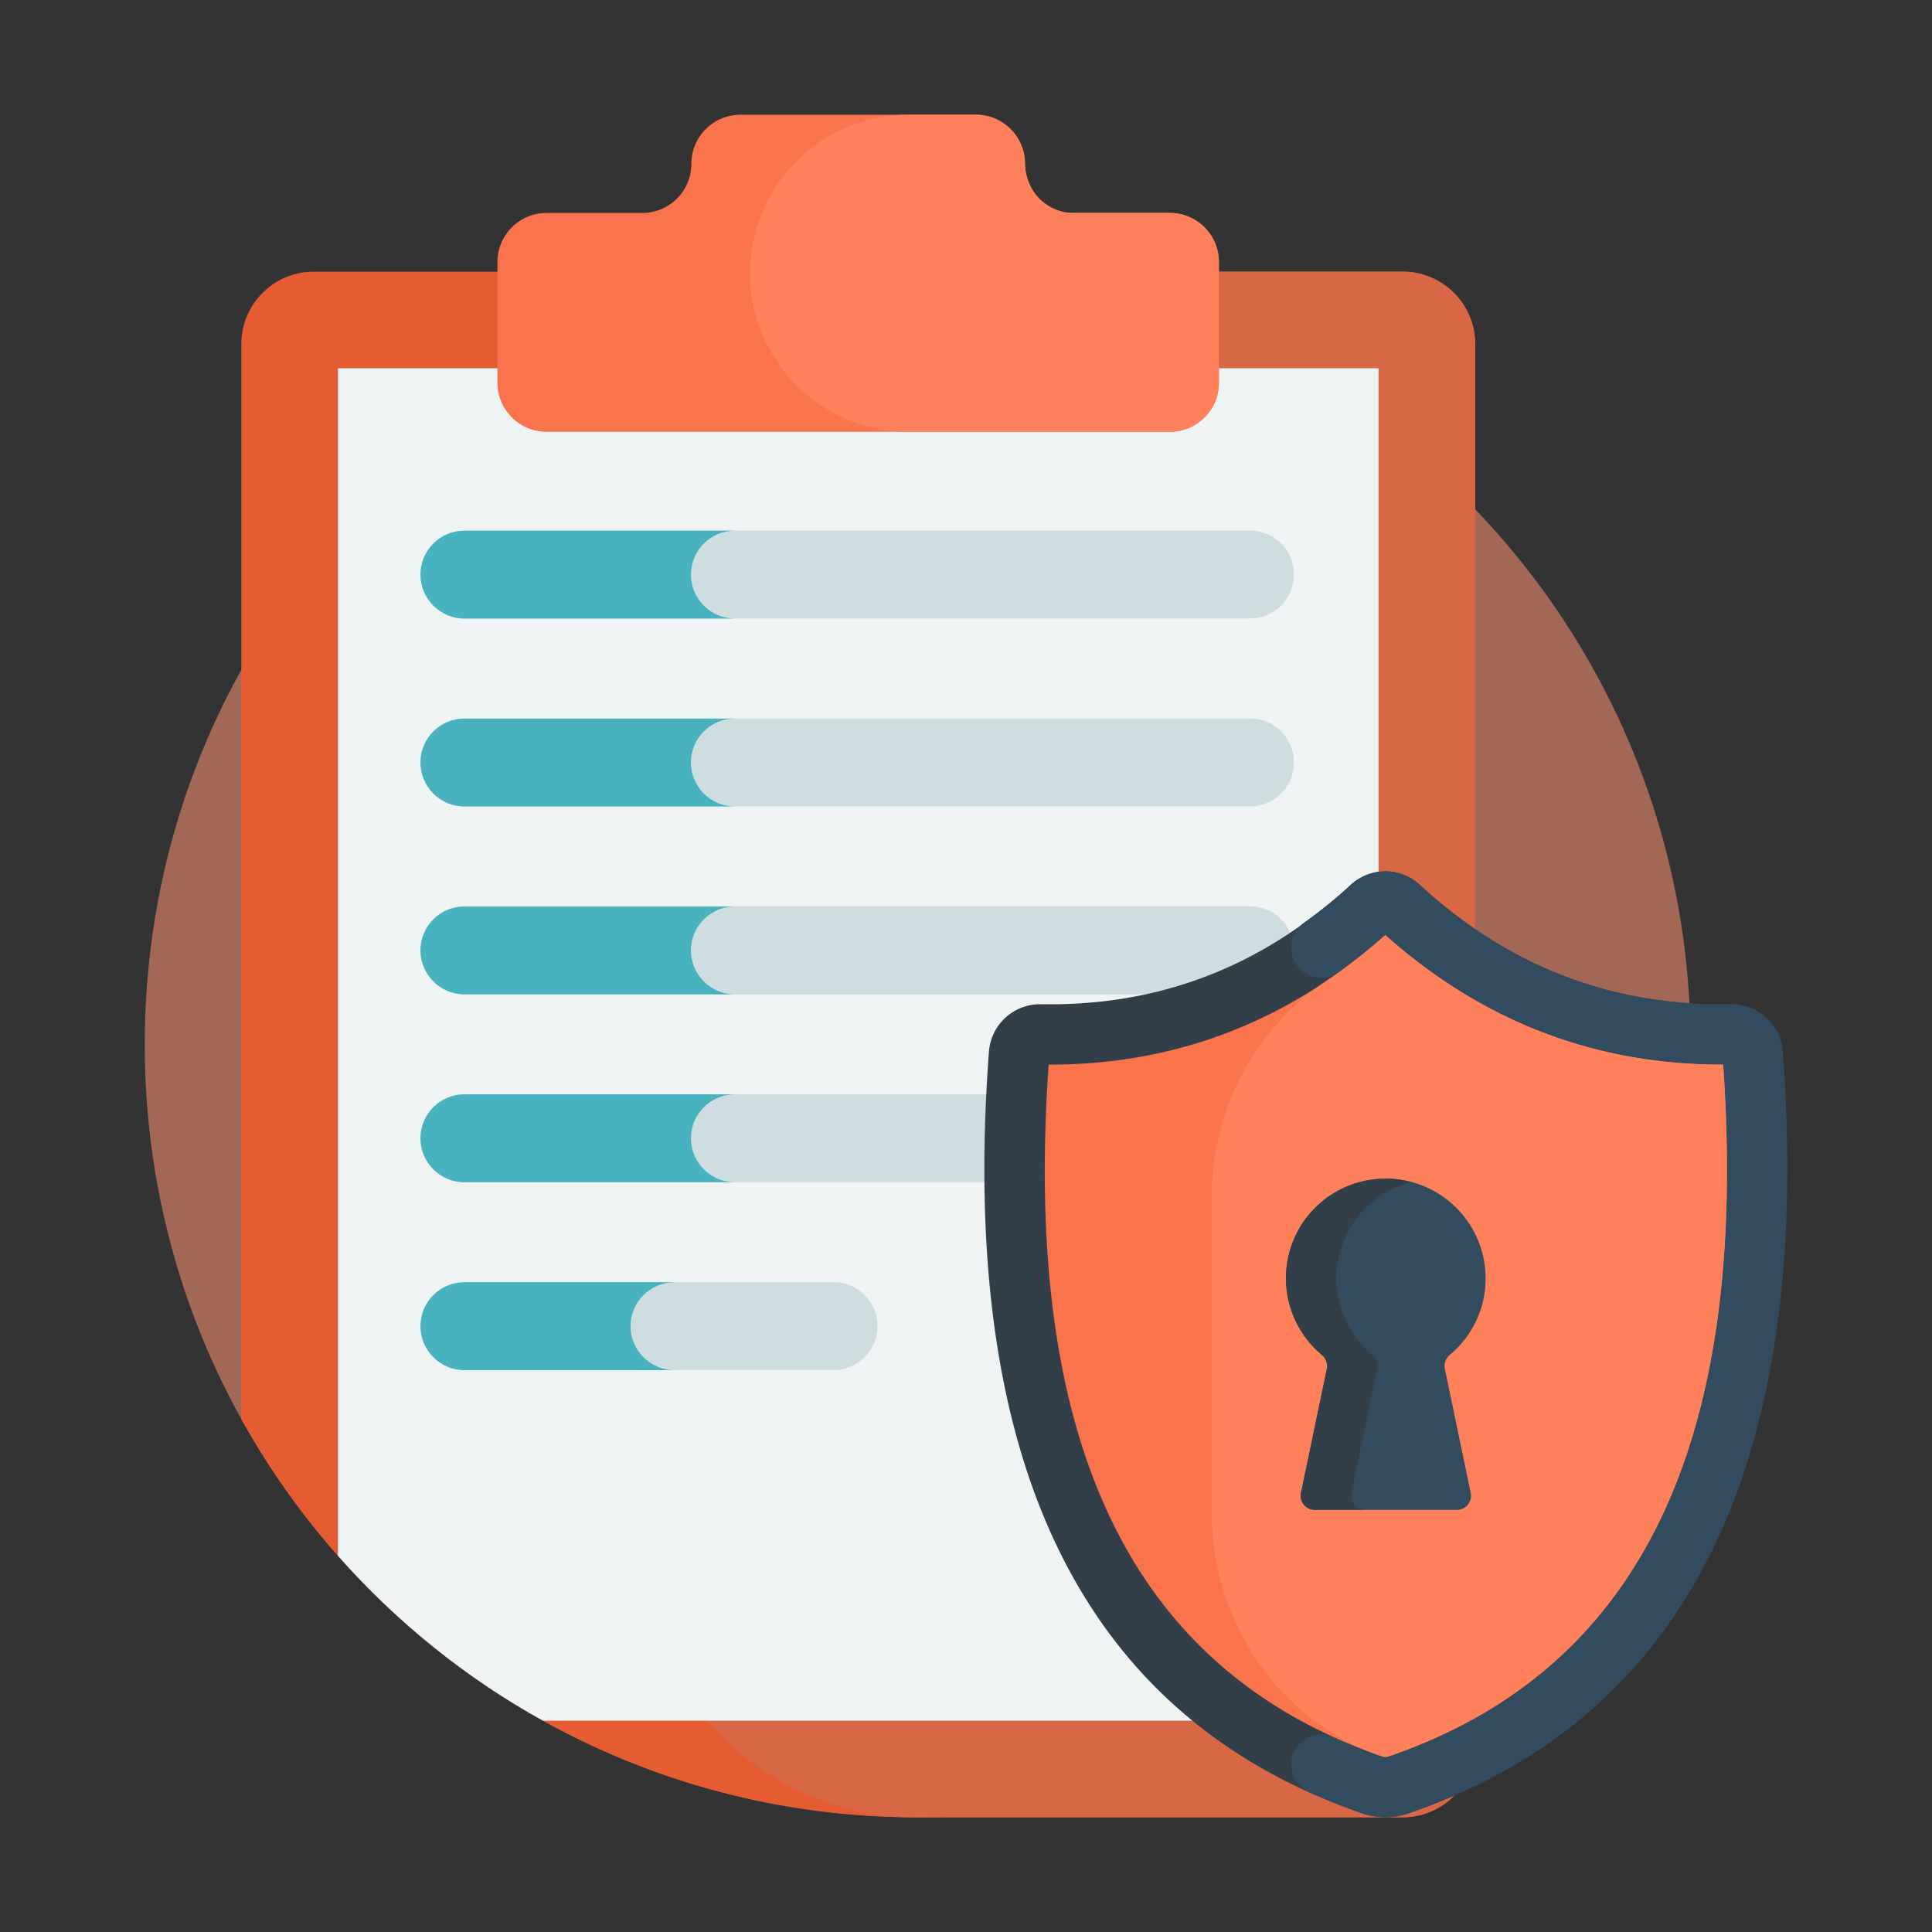
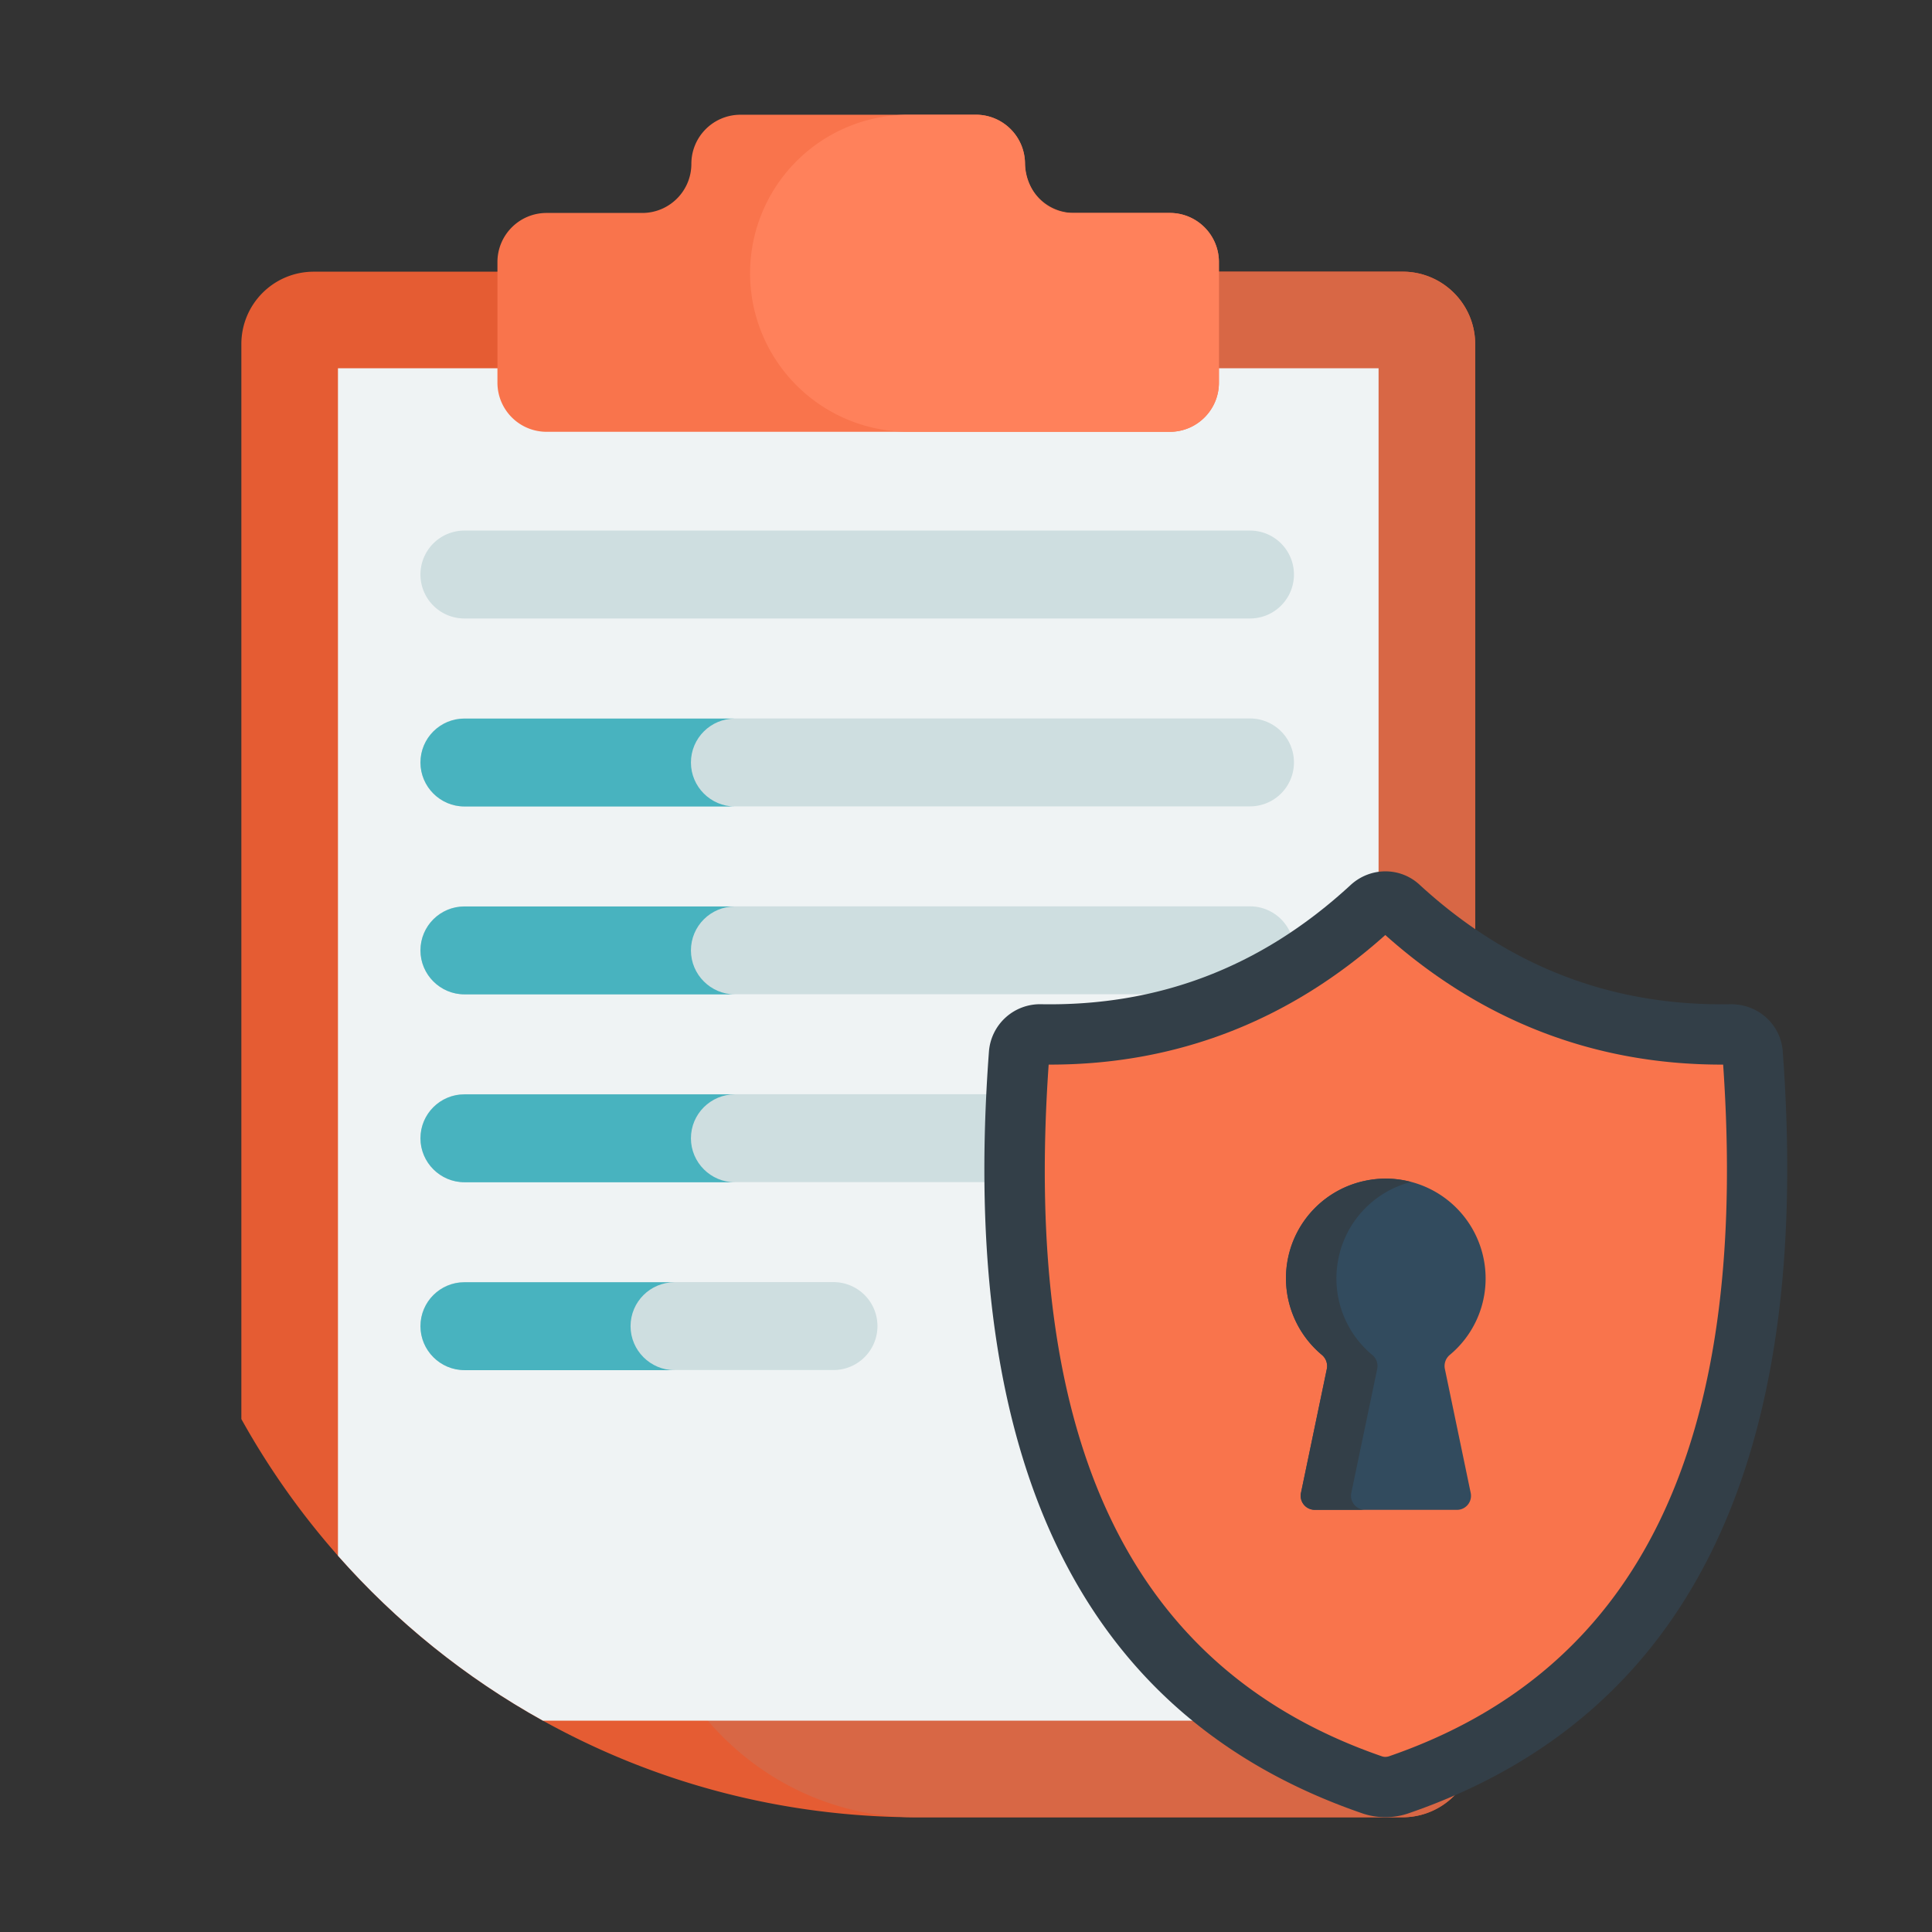
<svg xmlns="http://www.w3.org/2000/svg" viewBox="0 0 80 80" id="PrivacyPolicy">
  <rect x="0" y="0" width="80" height="80" fill="#333333" stroke="none" />
-   <path fill="#a36755" d="M69.994 43.25c0 .26 0 .53-.02.79-.289 12.85-8.163 23.57-18.93 28.44a31.93 31.93 0 0 1-13.05 2.77c-17.647 0-32-14.284-32-32 0-17.808 14.455-32 32-32 17.102 0 31.065 13.403 31.96 30.28.02.57.04 1.14.04 1.72z" class="colora36f55 svgShape" />
  <path fill="#e55c33" d="M61.084 14.25v58a3.006 3.006 0 0 1-3 3h-20.09c-5.63 0-10.92-1.45-15.51-4-3.21-1.78-6.08-4.1-8.49-6.83a32.135 32.135 0 0 1-4-5.66V14.25c0-1.66 1.34-3 3-3h45.09c1.65 0 3 1.34 3 3z" class="colore54433 svgShape" />
  <path fill="#d86745" d="M58.084 11.25H38.147c-6.45 0-11.677 5.227-11.677 11.676v40.647c0 6.342 5.06 11.652 11.402 11.676h20.212a3.007 3.007 0 0 0 3-3v-58c0-1.66-1.35-3-3-3z" class="colorf1543f svgShape" />
  <path fill="#eff3f4" d="M57.084 15.25v56h-34.6c-3.21-1.78-6.08-4.1-8.49-6.83V15.25h43.09z" class="coloreff1f4 svgShape" />
  <path fill="#f9744c" d="M50.472 10.852v4.994c0 1.124-.91 2.034-2.033 2.034H22.632a2.034 2.034 0 0 1-2.034-2.034v-4.994c0-1.124.91-2.034 2.034-2.034h3.962c1.123 0 2.034-.91 2.034-2.034 0-1.123.91-2.033 2.034-2.033h9.747c1.123 0 2.034.91 2.034 2.033 0 1.123.91 2.034 2.033 2.034h3.963c1.123 0 2.033.91 2.033 2.034z" class="colorf9b54c svgShape" />
  <path fill="#ff815b" d="M48.439 8.818h-4.043c-1.128 0-1.931-.948-1.954-2.075A2.034 2.034 0 0 0 40.41 4.75h-2.786a6.565 6.565 0 1 0 0 13.13H48.44c1.123 0 2.033-.91 2.033-2.034v-4.994c0-1.124-.91-2.034-2.033-2.034z" class="colorffd05b svgShape" />
  <path fill="#cedee0" d="M51.76 21.97H19.23a1.82 1.82 0 0 0 0 3.64H51.76a1.82 1.82 0 0 0 0-3.64z" class="colorced5e0 svgShape" />
-   <path fill="#48b3bf" d="M30.43 25.614h-11.2c-1 0-1.82-.82-1.82-1.82 0-1.01.82-1.82 1.82-1.82h11.2c-1 0-1.82.81-1.82 1.82 0 1 .82 1.82 1.82 1.82z" class="coloracb3ba svgShape" />
+   <path fill="#48b3bf" d="M30.43 25.614h-11.2c-1 0-1.82-.82-1.82-1.82 0-1.01.82-1.82 1.82-1.82c-1 0-1.82.81-1.82 1.82 0 1 .82 1.82 1.82 1.82z" class="coloracb3ba svgShape" />
  <path fill="#cedee0" d="M51.76 29.75H19.23a1.82 1.82 0 0 0 0 3.64H51.76a1.82 1.82 0 0 0 0-3.64z" class="colorced5e0 svgShape" />
  <path fill="#48b3bf" d="M30.43 33.395h-11.2c-1 0-1.82-.82-1.82-1.82 0-1.01.82-1.82 1.82-1.82h11.2c-1 0-1.82.81-1.82 1.82 0 1 .82 1.82 1.82 1.82z" class="coloracb3ba svgShape" />
  <path fill="#cedee0" d="M51.76 37.53H19.23a1.82 1.82 0 0 0 0 3.64H51.76a1.82 1.82 0 0 0 0-3.64z" class="colorced5e0 svgShape" />
  <path fill="#48b3bf" d="M30.43 41.175h-11.2c-1 0-1.82-.82-1.82-1.82 0-1.01.82-1.82 1.82-1.82h11.2c-1 0-1.82.81-1.82 1.82 0 1 .82 1.82 1.82 1.82z" class="coloracb3ba svgShape" />
  <path fill="#cedee0" d="M51.76 45.31H19.23a1.82 1.82 0 0 0 0 3.64H51.76a1.82 1.82 0 0 0 0-3.64z" class="colorced5e0 svgShape" />
  <path fill="#48b3bf" d="M30.43 48.955h-11.2c-1 0-1.82-.82-1.82-1.82 0-1.01.82-1.82 1.82-1.82h11.2c-1 0-1.82.81-1.82 1.82 0 1 .82 1.82 1.82 1.82z" class="coloracb3ba svgShape" />
  <path fill="#cedee0" d="M34.514 53.09H19.231a1.82 1.82 0 0 0 0 3.64h15.283a1.82 1.82 0 0 0 0-3.64z" class="colorced5e0 svgShape" />
  <path fill="#48b3bf" d="M27.93 56.735h-8.7c-1 0-1.82-.82-1.82-1.82 0-1.01.82-1.82 1.82-1.82h8.7c-1 0-1.82.81-1.82 1.82 0 1 .82 1.82 1.82 1.82z" class="coloracb3ba svgShape" />
  <path fill="#333f48" d="M58.36 75.073c-.64.23-1.35.23-1.99 0-11.57-4-16.69-14.52-15.42-31.53a2.122 2.122 0 0 1 2.17-1.96c4.77.08 9.05-1.47 12.81-4.94.82-.75 2.06-.75 2.86 0 3.78 3.47 8.08 5.02 12.85 4.94 1.15-.02 2.1.83 2.18 1.96 1.26 17.01-3.89 27.53-15.46 31.53z" class="color2b3b4e svgShape" />
-   <path fill="#324b5e" d="M73.82 43.543c-.08-1.13-1.03-1.98-2.18-1.96-4.77.08-9.07-1.47-12.85-4.94-.8-.75-2.04-.75-2.86 0-.629.58-1.276 1.096-1.936 1.566-.329.234-.528.605-.528 1.01v.024c0 .993 1.122 1.606 1.934 1.032a21.53 21.53 0 0 0 1.96-1.562c3.99 3.57 8.67 5.37 13.92 5.37h.07c1.09 15.67-3.43 25.04-13.8 28.63-.08.03-.13.04-.18.04-.06 0-.11-.01-.15-.03-.684-.237-1.341-.5-1.973-.787-.833-.38-1.781.201-1.781 1.117 0 .48.271.922.706 1.124a23.17 23.17 0 0 0 2.198.896c.64.23 1.35.23 1.99 0 11.57-4 16.72-14.52 15.46-31.53z" class="color324a5e svgShape" />
  <path fill="#f9744c" d="M57.366 72.749a.434.434 0 0 1-.148-.025c-10.387-3.594-14.89-12.96-13.795-28.641h.062c5.232 0 9.899-1.805 13.877-5.366 3.99 3.562 8.67 5.366 13.918 5.366h.072c1.085 15.674-3.433 25.04-13.805 28.63a.515.515 0 0 1-.18.036z" class="colorf9b54c svgShape" />
-   <path fill="#ff815b" d="M71.352 44.083h-.073c-5.248 0-9.927-1.804-13.918-5.366-.781.7-1.59 1.329-2.425 1.89a10.727 10.727 0 0 0-4.757 8.907v13.129c0 4.472 2.735 8.574 6.956 10.052l.083.028c.045.017.097.026.148.026s.104-.009.181-.036c10.372-3.59 14.89-12.956 13.805-28.63z" class="colorffd05b svgShape" />
  <path fill="#324b5e" d="m59.827 56.674 1.072 5.146c.075.361-.201.7-.57.7H54.44a.582.582 0 0 1-.57-.7l1.072-5.146a.597.597 0 0 0-.214-.578 4.124 4.124 0 0 1-1.405-3.93 4.116 4.116 0 0 1 3.215-3.276 4.136 4.136 0 0 1 4.978 4.047 4.11 4.11 0 0 1-1.474 3.159.597.597 0 0 0-.215.578z" class="color324a5e svgShape" />
  <path fill="#333f48" d="m57.03 56.67-1.076 5.152a.581.581 0 0 0 .576.695h-2.093a.58.58 0 0 1-.567-.695l1.076-5.151a.613.613 0 0 0-.22-.576 4.14 4.14 0 0 1-1.407-3.932 4.117 4.117 0 0 1 3.22-3.27 4.044 4.044 0 0 1 1.889.05 4.107 4.107 0 0 0-3.016 3.22 4.117 4.117 0 0 0 1.398 3.932.595.595 0 0 1 .22.576z" class="color2b3b4e svgShape" />
</svg>